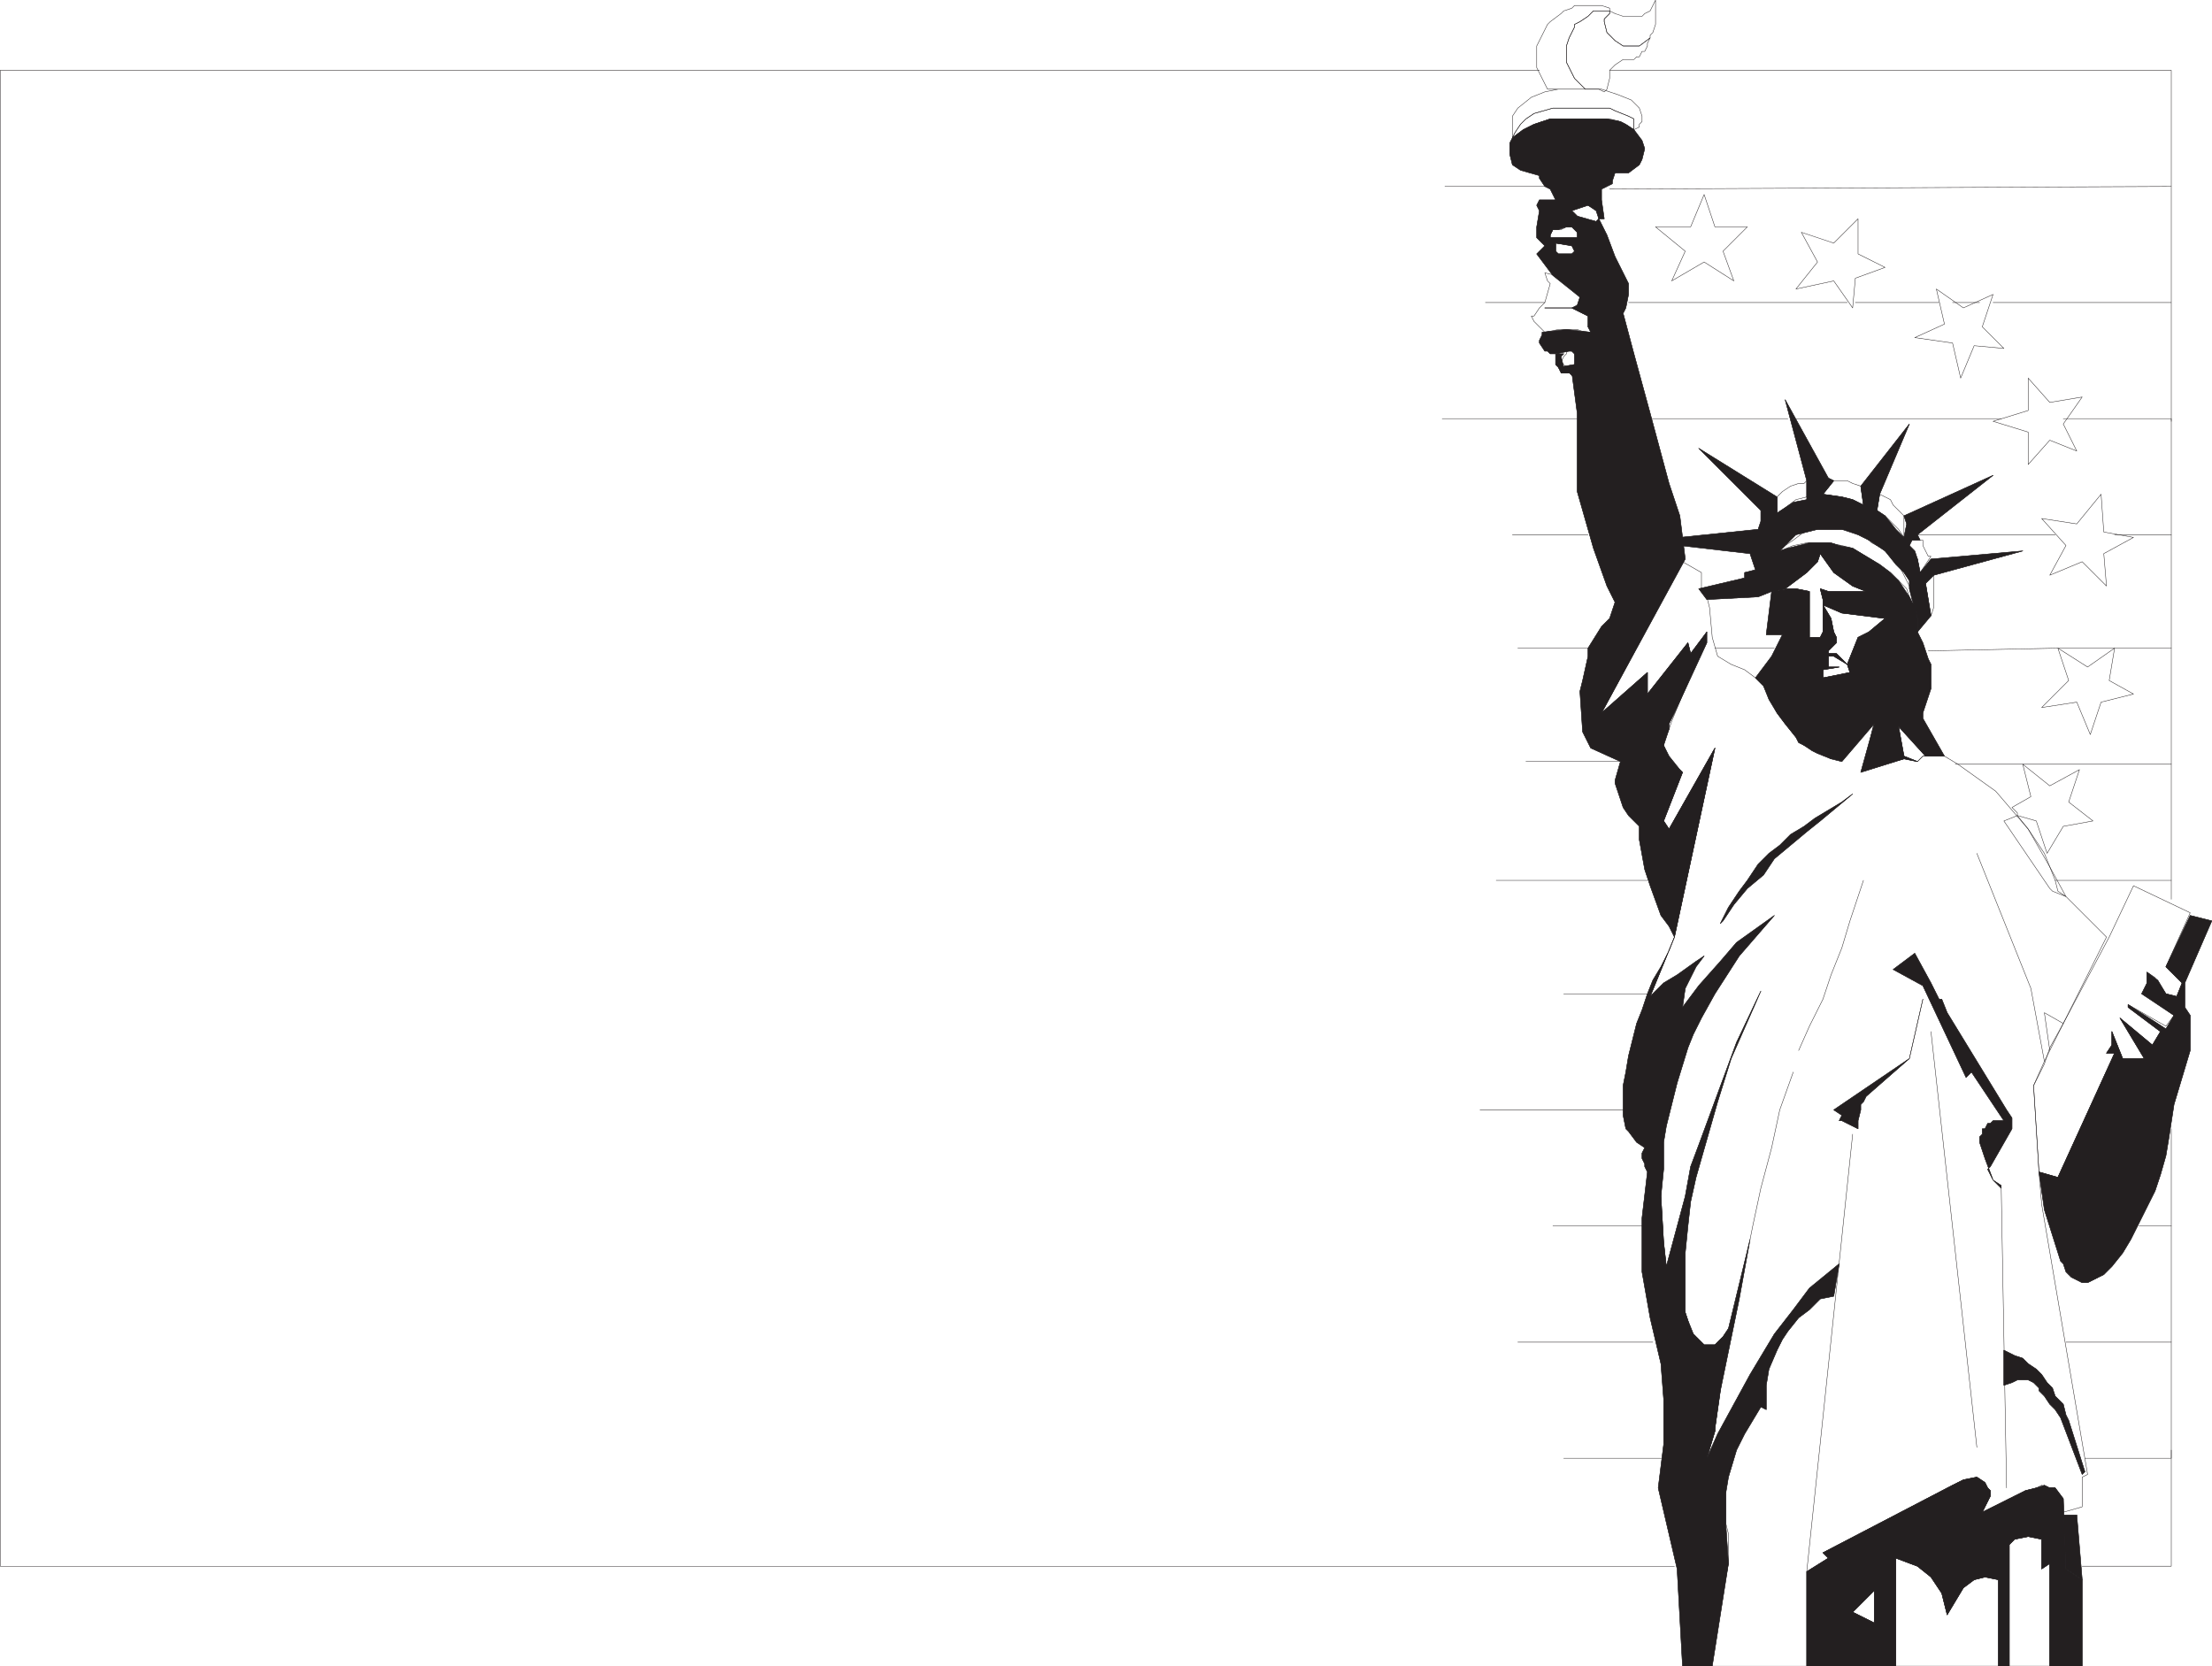
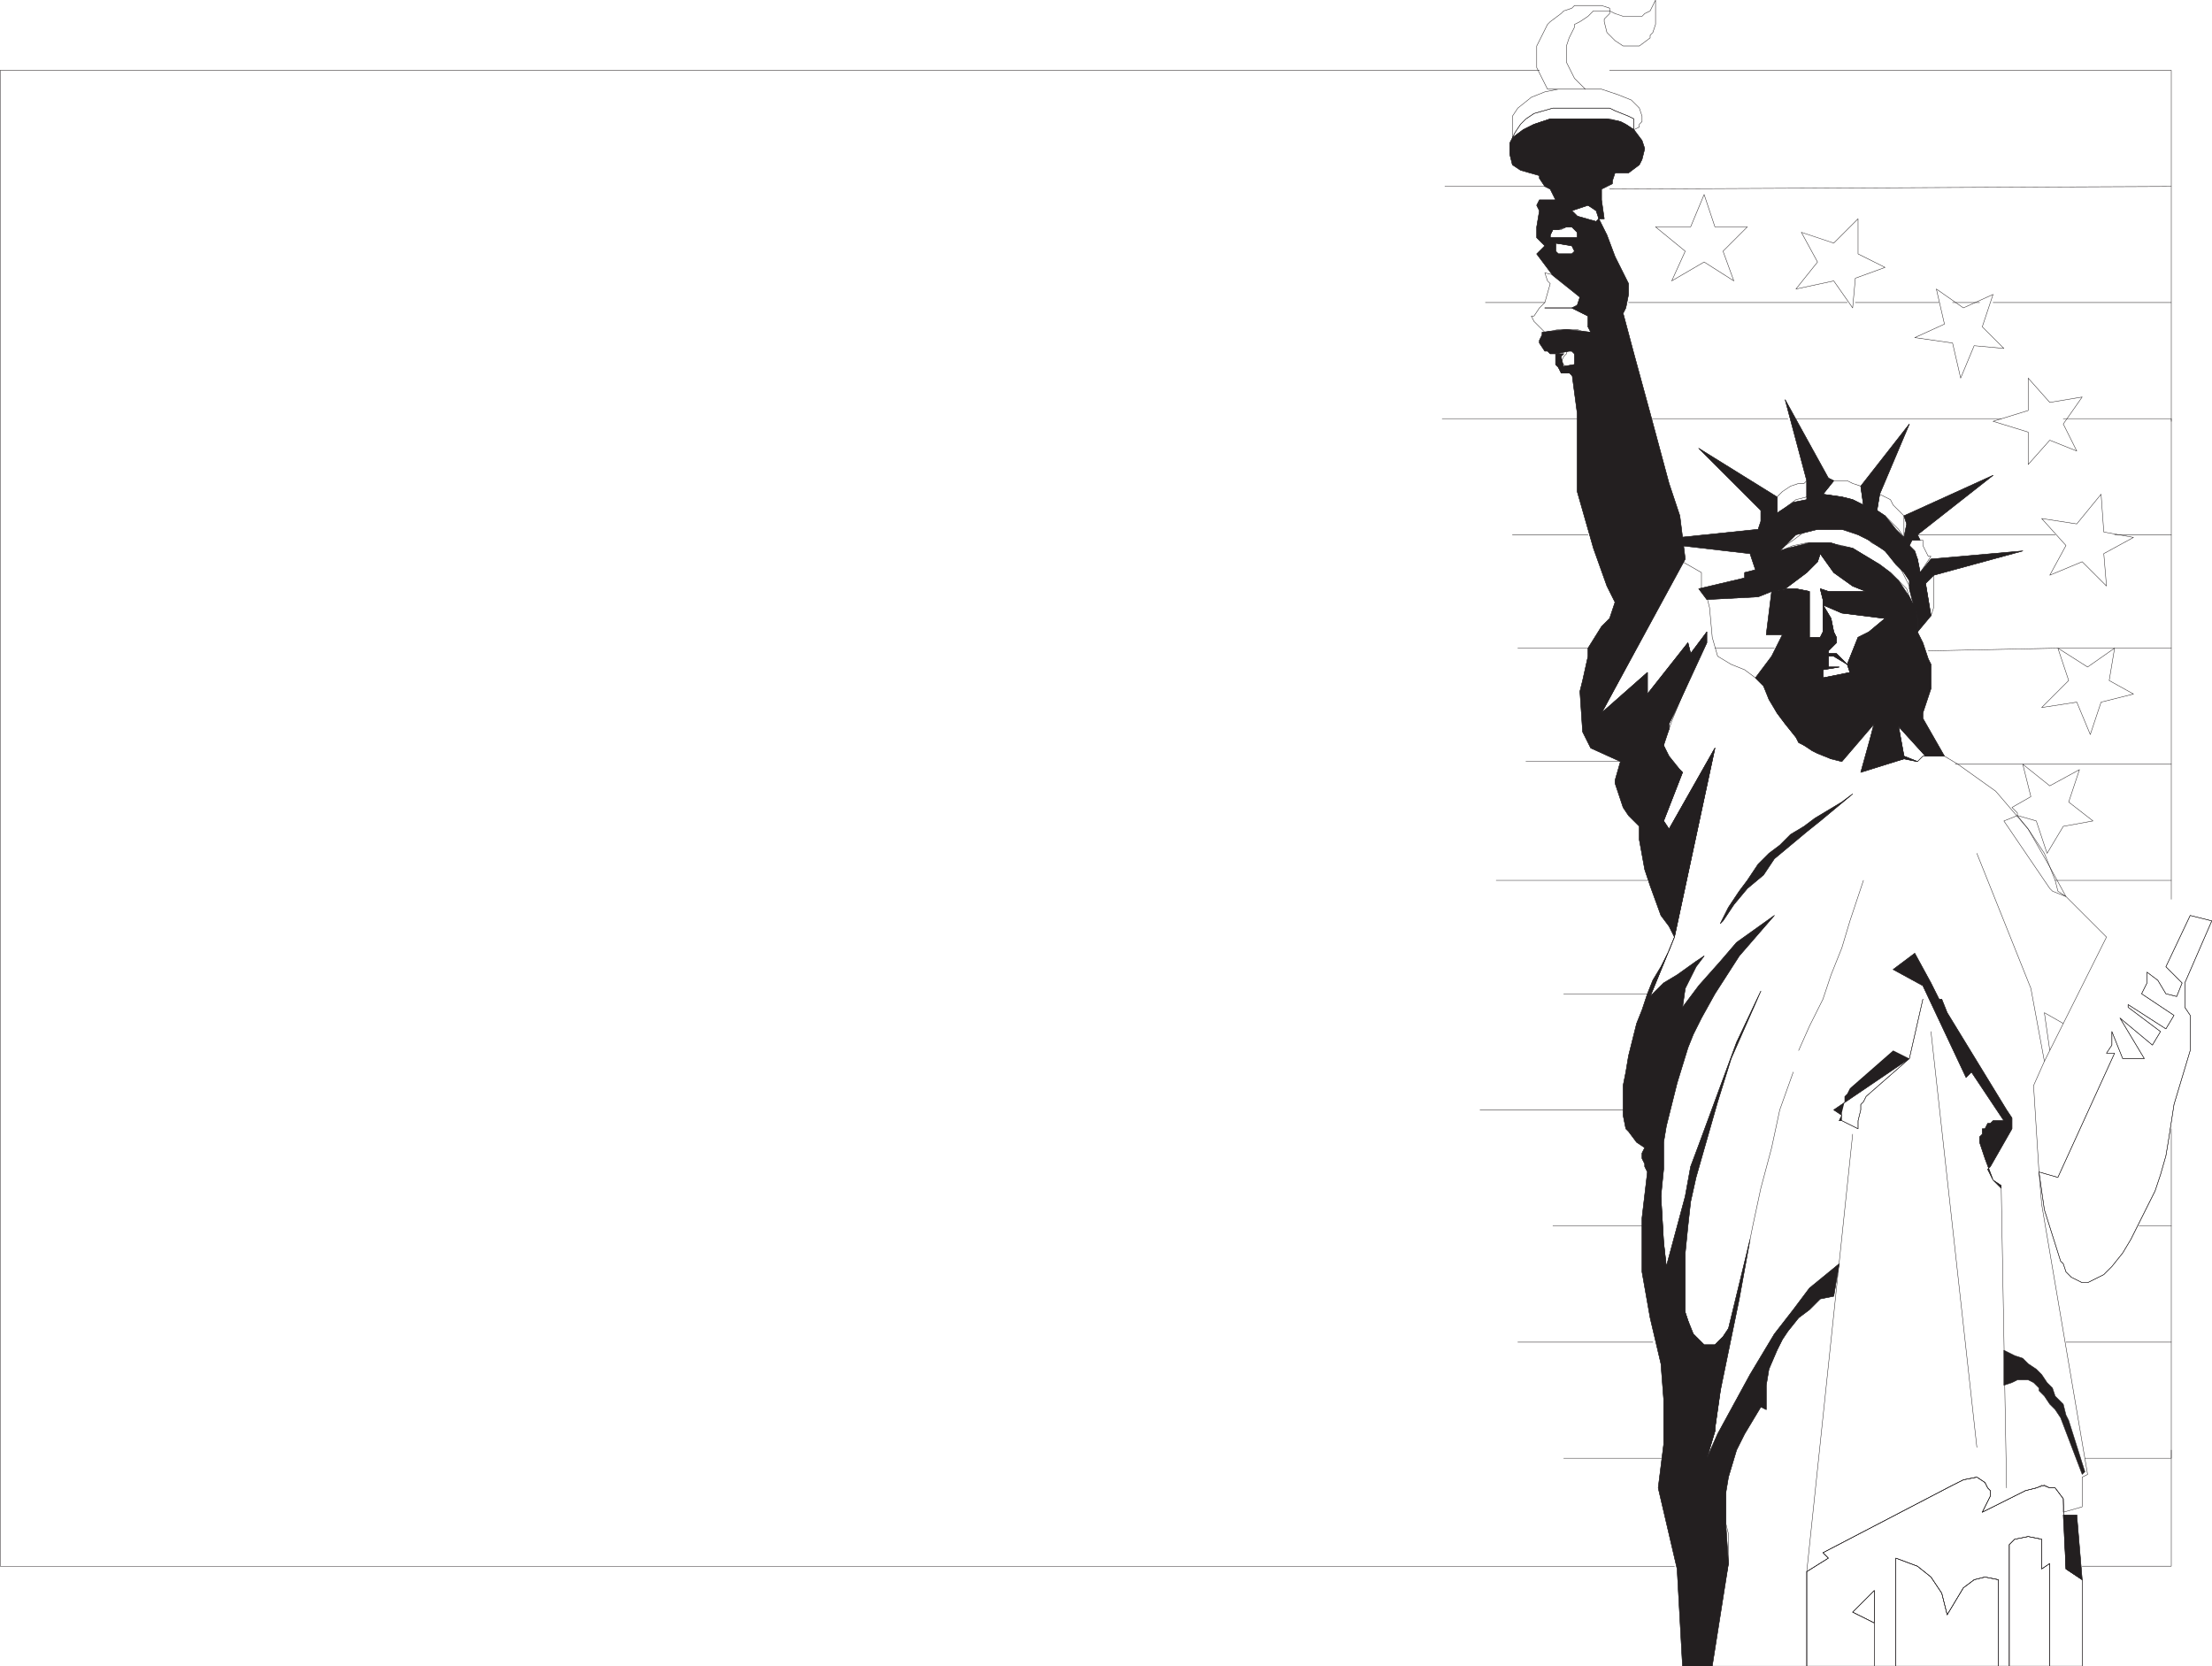
<svg xmlns="http://www.w3.org/2000/svg" width="614.365" height="462.837">
  <path fill="none" stroke="#231f20" stroke-linecap="round" stroke-linejoin="round" stroke-miterlimit="10" stroke-width=".12" d="m458.31 10.527-3 2.25h-4.5l-2.25-1.5-2.25-2.25-.75-3v-.75l1.5-1.5v-.75l1.5.75 2.25.75h5.25l.75-.75 1.5-.75 1.5-3v6.75l-.75 2.25-.75.75v.75l-3 2.25h-4.5l-2.25-1.5-2.25-2.25-.75-3v-.75l1.5-1.5v-.75l1.5.75 2.25.75h5.25l.75-.75 1.5-.75 1.5-3v6.75l-.75 2.25-.75.75v.75" />
-   <path fill="none" stroke="#231f20" stroke-linecap="round" stroke-linejoin="round" stroke-miterlimit="10" stroke-width=".12" d="M440.31 24.777h3.75l1.5.75.75-.75.75-3v-2.25l1.5-1.5 2.25-1.5h3l.75-.75h.75l.75-1.5h.75l.75-1.5v-.75l.75-1.5-3 2.25h-4.5l-2.25-1.5-2.25-2.25-.75-3v-.75l1.5-1.5v-.75h-4.5l-1.5 1.5-2.25 1.5-1.5.75v.75l-1.5 3-.75 2.25v4.5l2.25 4.5 3 3h3.75l1.5.75.75-.75.75-3v-2.25l1.5-1.5 2.25-1.5h3l.75-.75h.75l.75-1.5h.75l.75-1.5v-.75l.75-1.5-3 2.25h-4.5l-2.25-1.5-2.25-2.25-.75-3v-.75l1.5-1.5v-.75h-4.5l-1.5 1.5-2.25 1.5-1.5.75v.75l-1.5 3-.75 2.25v4.5l2.25 4.5 3 3" />
  <path fill="none" stroke="#231f20" stroke-linecap="round" stroke-linejoin="round" stroke-miterlimit="10" stroke-width=".12" d="m437.31 21.777-2.25-4.5v-4.5l.75-2.25 1.5-3v-.75l1.5-.75 2.25-1.5 1.5-1.5h4.5v-.75l-2.25-.75h-7.5l-.75.75-2.25.75-.75.75-3 2.25-.75.75-3 6v6l3 6h10.5l-3-3-2.25-4.5v-4.5l.75-2.25 1.5-3v-.75l1.5-.75 2.25-1.5 1.5-1.5h4.5v-.75l-2.25-.75h-7.5l-.75.75-2.25.75-.75.75-3 2.25-.75.75-3 6v6l3 6h10.5l-3-3m18 13.5v-.75l.75-.75v-1.5l-.75-2.25-2.25-2.25-3.75-1.5-4.5-1.5h-12l-3.75.75-3.75 1.5-3.75 3-1.5 2.25v6l.75-1.5 1.5-2.25 1.5-1.5 2.25-1.5 5.25-1.5h15.75l1.5.75 3.75 1.5 1.5.75v3l1.5-.75v-.75l.75-.75v-1.5l-.75-2.25-2.25-2.25-3.75-1.5-4.5-1.5h-12l-3.75.75-3.75 1.5-3.75 3-1.5 2.25v6l.75-1.5 1.5-2.25 1.5-1.5 2.25-1.5 5.25-1.5h15.75l1.5.75 3.75 1.5 1.5.75v3l1.5-.75" />
  <path fill="none" stroke="#231f20" stroke-linecap="round" stroke-linejoin="round" stroke-miterlimit="10" stroke-width=".12" d="m423.06 36.027 3-1.5 4.5-1.5h16.5l3 .75 3.75 2.25v-3l-1.5-.75-3.75-1.5-1.5-.75h-15.75l-5.25 1.5-2.25 1.5-1.5 1.5-1.5 2.25-.75 1.5 3-2.25 3-1.5 4.5-1.5h16.5l3 .75 3.75 2.25v-3l-1.5-.75-3.75-1.5-1.5-.75h-15.75l-5.25 1.5-2.25 1.5-1.5 1.5-1.5 2.25-.75 1.5 3-2.25" />
  <path fill="#231f20" fill-rule="evenodd" d="m453.81 98.277-3-11.25.75-1.5.75-3.75v-3l-3.75-7.5-2.25-6-2.25-4.5-.75.75-5.25-1.5-1.5-1.5 4.5-1.5 2.25 1.5.75 2.25h1.5l-.75-5.25v-3l3-1.5v-.75l.75-2.25h3.75l3-2.25.75-1.5.75-3-.75-2.25-2.25-3-2.25-1.5-1.5-.75-3.75-.75h-15.75l-4.5 1.5-3 1.5-3 2.25-.75 1.5v3l.75 3 2.25 1.5 5.25 1.5v.75l1.5 2.25 1.5.75 1.5 3h-4.5l-.75 1.5.75 1.5-.75 4.5 4.5.75-.75 1.5v.75h7.5v-1.5l-1.5-1.5h-1.5l-2.25.75h-1.5l-4.5-.75v3l2.25 2.25 3-.75v2.25l.75.75h3.75l.75-.75-.75-1.5-4.5-.75-3 .75-2.25 2.25 4.5 6 7.5 6-.75 2.25-1.5.75h-7.5 7.5l4.5 2.25v3l.75 1.5-6.75-.75-6.75.75v.75l-.75 1.5v.75l1.5 2.25h.75l.75.75h3.75l-.75.75.75 3h3v-3.75l-.75-.75h-.75l-3.75.75v3l.75.75.75 1.5h2.25l.75.75 17.25-6" />
  <path fill="none" stroke="#231f20" stroke-linecap="round" stroke-linejoin="round" stroke-miterlimit="10" stroke-width=".12" d="m453.81 98.277-3-11.25.75-1.5.75-3.75v-3l-3.75-7.5-2.25-6-2.25-4.5-.75.75-5.25-1.5-1.5-1.5 4.5-1.5 2.25 1.5.75 2.25h1.5l-.75-5.25v-3l3-1.5v-.75l.75-2.25h3.75l3-2.25.75-1.5.75-3-.75-2.25-2.25-3-2.25-1.5-1.5-.75-3.75-.75h-15.75l-4.5 1.5-3 1.5-3 2.25-.75 1.5v3l.75 3 2.25 1.5 5.25 1.5v.75l1.5 2.25 1.5.75 1.5 3h-4.5l-.75 1.5.75 1.5-.75 4.5 4.5.75-.75 1.5v.75h7.5v-1.5l-1.5-1.5h-1.5l-2.25.75h-1.5l-4.5-.75v3l2.25 2.25 3-.75v2.25l.75.75h3.75l.75-.75-.75-1.5-4.5-.75-3 .75-2.25 2.25 4.5 6 7.5 6-.75 2.25-1.5.75h-7.5 7.5l4.5 2.25v3l.75 1.5-6.75-.75-6.75.75v.75l-.75 1.5v.75l1.5 2.25h.75l.75.75h3.75l-.75.75.75 3h3v-3.75l-.75-.75h-.75l-3.75.75v3l.75.75.75 1.5h2.25l.75.75zm0 0" />
  <path fill="none" stroke="#231f20" stroke-linecap="round" stroke-linejoin="round" stroke-miterlimit="10" stroke-width=".12" d="m453.81 98.277-3-11.25.75-1.5.75-3.75v-3l-3.75-7.5-2.25-6-2.25-4.5-.75.75-5.25-1.5-1.5-1.5 4.5-1.5 2.25 1.5.75 2.25h1.5l-.75-5.25v-3l3-1.5v-.75l.75-2.25h3.75l3-2.25.75-1.5.75-3-.75-2.25-2.25-3-2.25-1.5-1.5-.75-3.75-.75h-15.75l-4.5 1.5-3 1.5-3 2.25-.75 1.5v3l.75 3 2.25 1.5 5.25 1.5v.75l1.5 2.25 1.5.75 1.5 3h-4.5l-.75 1.5.75 1.5-.75 4.5 4.5.75-.75 1.5v.75h7.5v-1.5l-1.5-1.5h-1.5l-2.25.75h-1.5l-4.5-.75v3l2.25 2.25 3-.75v2.25l.75.75h3.75l.75-.75-.75-1.5-4.5-.75-3 .75-2.25 2.25 4.5 6 7.5 6-.75 2.25-1.5.75h-7.5 7.5l4.5 2.25v3l.75 1.5-6.75-.75-6.75.75v.75l-.75 1.5v.75l1.5 2.25h.75l.75.75h3.75l-.75.75.75 3h3v-3.75l-.75-.75h-.75l-3.75.75v3l.75.75.75 1.5h2.25l.75.75 17.25-6" />
  <path fill="none" stroke="#231f20" stroke-linecap="round" stroke-linejoin="round" stroke-miterlimit="10" stroke-width=".12" d="M444.06 60.777v-2.25l-3-1.5-2.25-.75-2.25 2.25 2.25 2.25 4.5.75.75-.75v-2.25l-3-1.5-2.25-.75-2.25 2.25 2.25 2.25 4.5.75.75-.75m-10.5 3 1.5-.75h1.5l1.5 1.5.75 1.5h-8.25v-.75l.75-1.5h2.25l1.5-.75h1.5l1.5 1.5.75 1.5h-8.25v-.75l.75-1.5h2.25m-1.5 3.75 5.25.75v2.25h-4.5l-.75-.75v-2.25l5.25.75v2.25h-4.5l-.75-.75v-2.25m-3 18h7.5l4.5 2.25.75 1.5-.75 1.5 1.5 1.5h-2.25l-2.25-.75h-5.25l-3.75.75-3-3-.75-1.5h.75l1.5-2.25 1.5-1.5 1.5-5.25-.75-.75-.75-2.25 3 .75.75.75 4.5 3 1.5 2.25v2.25l-1.5.75h-8.25 7.5l4.5 2.25.75 1.5-.75 1.5 1.5 1.5h-2.25l-2.25-.75h-5.25l-3.75.75-3-3-.75-1.5h.75l1.5-2.25 1.5-1.5 1.5-5.25-.75-.75-.75-2.25 3 .75.75.75 4.5 3 1.5 2.25v2.25l-1.5.75h-8.25m7.5 12h-1.5v.75l-.75.75-.75 1.5 1.5 1.5h2.25l.75-1.5-.75-2.25-.75-.75" />
  <path fill="#231f20" fill-rule="evenodd" d="m466.56 213.777-3-3.75-1.5-3 1.5-4.5v-1.5l1.5-3 9-19.5v-3l-4.5 6-.75-3-11.25 14.25v-6l-12.75 11.25 23.25-42.75-1.5-12-3-9-5.25-19.5-4.5-16.5-21 3.75.75.75v.75h3l1.5 11.25v21.75l4.5 15.75 3.75 10.5 2.25 4.5-1.5 4.5-2.25 2.25-3.75 6v2.25l-1.5 6.75-.75 3 .75 11.25 2.25 4.5 8.25 3.75-1.5 5.25v.75l2.25 6.75 1.5 2.25 3 3v3.75l1.5 8.25 1.5 4.5 3 8.25 2.25 3 1.5 3 11.25-52.5-12.75 22.5-1.5-2.25 5.25-13.5-.75-.75" />
  <path fill="none" stroke="#231f20" stroke-linecap="round" stroke-linejoin="round" stroke-miterlimit="10" stroke-width=".12" d="m466.56 213.777-3-3.75-1.5-3 1.5-4.5v-1.5l1.5-3 9-19.5v-3l-4.5 6-.75-3-11.25 14.25v-6l-12.75 11.25 23.25-42.75-1.5-12-3-9-5.25-19.5-4.5-16.5-21 3.75.75.75v.75h3l1.5 11.25v21.75l4.5 15.75 3.75 10.5 2.25 4.5-1.5 4.5-2.25 2.25-3.75 6v2.25l-1.5 6.75-.75 3 .75 11.25 2.25 4.5 8.25 3.75-1.5 5.25v.75l2.25 6.75 1.5 2.25 3 3v3.75l1.5 8.25 1.5 4.5 3 8.25 2.25 3 1.5 3 11.25-52.5-12.75 22.5-1.5-2.25 5.25-13.5zm0 0" />
  <path fill="none" stroke="#231f20" stroke-linecap="round" stroke-linejoin="round" stroke-miterlimit="10" stroke-width=".12" d="m466.56 213.777-3-3.75-1.5-3 1.5-4.5v-1.5l1.5-3 9-19.5v-3l-4.5 6-.75-3-11.25 14.25v-6l-12.75 11.25 23.25-42.75-1.5-12-3-9-5.25-19.5-4.5-16.5-21 3.75.75.75v.75h3l1.5 11.25v21.75l4.5 15.75 3.75 10.5 2.25 4.5-1.5 4.5-2.25 2.25-3.75 6v2.25l-1.5 6.75-.75 3 .75 11.25 2.25 4.5 8.25 3.75-1.5 5.25v.75l2.25 6.75 1.5 2.25 3 3v3.75l1.5 8.25 1.5 4.5 3 8.25 2.25 3 1.5 3 11.25-52.5-12.75 22.5-1.5-2.25 5.25-13.5-.75-.75" />
  <path fill="#231f20" fill-rule="evenodd" d="m495.81 163.527-3.75.75-3.75 1.5-14.25.75-2.25-3 12.75-3v-1.5l3-.75-1.5-4.5-19.5-2.25v-2.25l21.75-2.25.75-2.25v-3l-17.25-17.25 21.75 13.5v4.5l4.5-3 3.75-.75v-5.25l-6-22.5 12 21.75 1.5.75-3 3.75 5.25.75 3 .75 3 1.5-.75-5.25 13.5-17.25-8.25 19.5-.75 4.5 2.25 1.5 3 3.75 2.25 2.25.75-3.75-.75-2.25 24.75-11.25-21 16.5.75 1.5h-2.25l-.75 1.5 1.5 1.5.75 2.25.75 3.75 3-3.75 25.5-2.25-24.75 6.75-2.25 2.25 1.5 9-3.75 4.5v-3.75l-.75-3-.75-2.25-.75-3v-2.25l-1.5-2.25-2.25-2.25-3-3.75-4.5-3-3-1.5-4.5-1.5h-6.75l-6 1.5-4.5 4.5 1.5 10.5" />
  <path fill="none" stroke="#231f20" stroke-linecap="round" stroke-linejoin="round" stroke-miterlimit="10" stroke-width=".12" d="m495.81 163.527-3.75.75-3.75 1.5-14.25.75-2.25-3 12.75-3v-1.5l3-.75-1.5-4.5-19.5-2.25v-2.25l21.75-2.25.75-2.25v-3l-17.25-17.25 21.75 13.5v4.5l4.5-3 3.75-.75v-5.25l-6-22.5 12 21.75 1.5.75-3 3.75 5.25.75 3 .75 3 1.5-.75-5.25 13.5-17.25-8.25 19.5-.75 4.5 2.25 1.5 3 3.75 2.25 2.25.75-3.75-.75-2.25 24.75-11.25-21 16.5.75 1.5h-2.25l-.75 1.5 1.5 1.5.75 2.25.75 3.75 3-3.75 25.5-2.25-24.75 6.75-2.25 2.25 1.5 9-3.75 4.5v-3.75l-.75-3-.75-2.25-.75-3v-2.25l-1.5-2.25-2.25-2.25-3-3.75-4.5-3-3-1.5-4.5-1.5h-6.75l-6 1.5-4.5 4.5zm0 0" />
  <path fill="none" stroke="#231f20" stroke-linecap="round" stroke-linejoin="round" stroke-miterlimit="10" stroke-width=".12" d="m495.81 163.527-3.75.75-3.75 1.5-14.25.75-2.25-3 12.75-3v-1.5l3-.75-1.5-4.5-19.5-2.25v-2.25l21.75-2.25.75-2.25v-3l-17.25-17.25 21.75 13.5v4.5l4.5-3 3.75-.75v-5.25l-6-22.5 12 21.75 1.5.75-3 3.75 5.25.75 3 .75 3 1.5-.75-5.25 13.5-17.25-8.25 19.5-.75 4.5 2.25 1.5 3 3.75 2.25 2.25.75-3.75-.75-2.25 24.75-11.25-21 16.5.75 1.5h-2.25l-.75 1.5 1.5 1.5.75 2.25.75 3.75 3-3.75 25.5-2.25-24.75 6.75-2.25 2.25 1.5 9-3.75 4.5v-3.75l-.75-3-.75-2.25-.75-3v-2.25l-1.5-2.25-2.25-2.25-3-3.75-4.5-3-3-1.5-4.5-1.5h-6.75l-6 1.5-4.5 4.5 1.5 10.5" />
  <path fill="none" stroke="#231f20" stroke-linecap="round" stroke-linejoin="round" stroke-miterlimit="10" stroke-width=".12" d="m493.56 142.527 2.25-1.5 3-2.25 3-.75v-4.5l-.75.75h-1.5l-2.25.75-2.25 1.5-1.5 1.5v4.5l2.25-1.5 3-2.25 3-.75v-4.5l-.75.75h-1.5l-2.25.75-2.25 1.5-1.5 1.5v4.5m15.75-9-3 3.75 5.25.75 3 .75 3 1.5-.75-5.25-2.25-.75-1.5-.75h-3.75l-3 3.75 5.25.75 3 .75 3 1.5-.75-5.25-2.25-.75-1.5-.75h-3.75m12.75 3.75-.75 4.5 2.25 1.5 3.75 3.75 1.5 2.25v-6l-3-3-.75-1.5-3-1.5-.75 4.5 2.25 1.5 3.75 3.75 1.5 2.25v-6l-3-3-.75-1.5-3-1.5m11.25 12.75h-3v2.25l2.25 3 .75 3.75 3-4.5h-.75l-1.5-3v-1.5h-3.75v2.25l2.25 3 .75 3.75 3-4.5h-.75l-1.5-3v-1.5h-.75m3 21-1.5-9 2.25-2.25v9l-.75 2.25-1.5-9 2.25-2.25v9l-.75 2.25m-40.5-19.5 2.25-1.5 3-2.25 3-.75h8.25l3 .75 3 1.5 1.5 1.5 3 1.5 4.5 4.5 3 6 1.5 6-1.5-3-.75-2.25-2.25-2.25-3-2.25-3.75-3-6-3.75-3-.75-3.75-.75h-6l-3.75.75-3.75 1.5 1.5-1.5 2.25-1.5 3-2.25 3-.75h8.25l3 .75 3 1.5 1.5 1.5 3 1.5 4.5 4.5 3 6 1.5 6-1.5-3-.75-2.25-2.25-2.25-3-2.25-3.75-3-6-3.75-3-.75-3.75-.75h-6l-3.75.75-3.75 1.5 1.5-1.5" />
  <path fill="none" stroke="#231f20" stroke-linecap="round" stroke-linejoin="round" stroke-miterlimit="10" stroke-width=".12" d="m495.81 163.527 6-4.5 3-3 .75-2.25 3.75 5.25 5.25 3.75 3.75 1.5h-10.5l-2.25-.75.75 3v1.5l5.25 2.25 12 1.5-4.5 3.75-3 1.5-3 7.5.75 2.25-7.5 1.5v-2.25l4.5-.75h-3v-3h1.5l3.75 2.25-3-3h-2.25v-.75l2.25-2.25v-1.5l-.75-1.5-.75-3.75-2.25-3.75v7.5l-.75 1.5h-3v-12.75l-3.75-.75h-3l6-4.5 3-3 .75-2.25 3.75 5.25 5.25 3.75 3.75 1.5h-10.5l-2.25-.75.75 3v1.5l5.25 2.25 12 1.5-4.5 3.75-3 1.5-3 7.5.75 2.25-7.5 1.5v-2.25l4.5-.75h-3v-3h1.5l3.75 2.25-3-3h-2.25v-.75l2.25-2.25v-1.5l-.75-1.5-.75-3.75-2.25-3.75v7.5l-.75 1.5h-3v-12.75l-3.75-.75h-3" />
  <path fill="#231f20" fill-rule="evenodd" d="M540.06 210.027h-5.25l-7.5-8.25 1.5 8.25 3.75 1.5-3.75-.75-12 3.75 3.75-13.5-9 10.5-3-.75-3.75-1.5-1.5-.75-2.25-1.5-1.5-.75-.75-1.5-3-3.75-2.25-3-2.25-3.75-1.5-3.75-2.25-2.25 4.5-6 3-6h-4.5l1.5-12 4.5-.75h2.25l3.75.75v12.75h3l.75-1.5v-7.5l2.25 3.75.75 3.75.75 1.5v1.5l-2.25 2.25v.75h2.25l3 3-3.75-2.25h-1.5v3h3l-4.5.75v2.25l7.5-1.5-.75-2.25 3-7.5 3-1.5 4.5-3.75-12-1.5-5.25-2.25v-1.5l-.75-3 2.25.75h10.5l-3.75-1.5-5.25-3.75-3.75-5.25-.75 2.25-3 3-6 4.5-3.75.75 2.25-11.25 2.25-.75 6-1.5h6l2.25.75 3.75.75 7.5 4.5 3 2.25 2.25 2.25 3 4.5.75 1.5.75.75.75 3.75v3.75l1.5 3 1.5 4.5.75 1.5v6.75l-2.25 6.75v1.5l6 10.5" />
  <path fill="none" stroke="#231f20" stroke-linecap="round" stroke-linejoin="round" stroke-miterlimit="10" stroke-width=".12" d="M540.06 210.027h-5.25l-7.5-8.25 1.5 8.25 3.75 1.5-3.75-.75-12 3.75 3.75-13.5-9 10.5-3-.75-3.75-1.5-1.5-.75-2.25-1.5-1.5-.75-.75-1.5-3-3.75-2.25-3-2.25-3.75-1.5-3.75-2.25-2.25 4.5-6 3-6h-4.5l1.5-12 4.5-.75h2.25l3.75.75v12.75h3l.75-1.5v-7.5l2.25 3.75.75 3.75.75 1.5v1.5l-2.25 2.25v.75h2.25l3 3-3.75-2.25h-1.5v3h3l-4.5.75v2.25l7.5-1.5-.75-2.25 3-7.5 3-1.5 4.5-3.75-12-1.5-5.25-2.25v-1.5l-.75-3 2.25.75h10.5l-3.75-1.5-5.25-3.75-3.75-5.25-.75 2.25-3 3-6 4.5-3.75.75 2.25-11.25 2.25-.75 6-1.5h6l2.25.75 3.75.75 7.5 4.5 3 2.25 2.25 2.25 3 4.5.75 1.5.75.75.75 3.75v3.75l1.5 3 1.5 4.5.75 1.5v6.75l-2.25 6.75v1.5zm0 0" />
  <path fill="none" stroke="#231f20" stroke-linecap="round" stroke-linejoin="round" stroke-miterlimit="10" stroke-width=".12" d="M540.06 210.027h-5.25l-7.5-8.25 1.5 8.25 3.75 1.5-3.75-.75-12 3.75 3.75-13.5-9 10.5-3-.75-3.75-1.5-1.5-.75-2.25-1.5-1.5-.75-.75-1.5-3-3.75-2.25-3-2.25-3.75-1.5-3.75-2.25-2.25 4.5-6 3-6h-4.5l1.5-12 4.5-.75h2.25l3.75.75v12.75h3l.75-1.5v-7.5l2.25 3.75.75 3.75.75 1.5v1.5l-2.25 2.25v.75h2.25l3 3-3.75-2.25h-1.5v3h3l-4.5.75v2.25l7.5-1.5-.75-2.25 3-7.5 3-1.5 4.5-3.75-12-1.5-5.25-2.25v-1.5l-.75-3 2.25.75h10.5l-3.75-1.5-5.25-3.75-3.75-5.25-.75 2.25-3 3-6 4.5-3.75.75 2.25-11.25 2.25-.75 6-1.5h6l2.25.75 3.75.75 7.5 4.5 3 2.25 2.25 2.25 3 4.5.75 1.5.75.75.75 3.75v3.75l1.5 3 1.5 4.5.75 1.5v6.75l-2.25 6.75v1.5l6 10.5" />
  <path fill="none" stroke="#231f20" stroke-linecap="round" stroke-linejoin="round" stroke-miterlimit="10" stroke-width=".12" d="m480.06 406.527-.75 3.75v12.75l.75 3v8.25l-5.25 28.5h27v-26.25l6-3.75-1.5-1.5 36-18.75 3-1.5 3.75-.75 2.25 1.5.75 1.5.75.75v1.5l-2.25 4.5 12-6 3-.75 1.5-.75 2.25.75h1.5l2.25 3v3.75l5.25-1.5v-8.25l1.5-.75-12.75-75-.75-9-1.5-24 3-6.75 1.5-3-1.5-10.5 5.25 3-3.75 7.5 15.75-31.5-11.25-11.25-4.5-8.25-6-10.5-9-10.5-10.5-7.5-3.75-2.25h-6l-1.5 1.5-3.75-.75-11.25 3 3-13.5-9 10.5h-3l-3.75-2.25-3.75-1.5-2.25-2.25-3-3.75-2.25-3-3.75-7.5-2.25-2.25-3-2.25-3.75-1.5-3.75-2.25-1.5-5.25-.75-8.25-.75-3-1.5-2.25v-4.5l-5.25-3-22.5 42 12.75-11.25v6l11.25-14.25.75 3 4.5-6-.75 3-9 21.75-.75 2.25-1.5 3v1.5l1.5 4.5 1.5 1.5 1.5.75.75.75-5.25 13.5 1.5 2.25 12.75-22.5-11.25 52.5-6.75 16.5 3 48v7.5l.75 12.75.75 6.75 5.25 12.75.75 2.25.75 3 3.75 3.75h3l2.25-2.25 1.5-2.25-2.25 17.25-1.5 10.5v.75l-2.25 7.5 6 1.5-.75 3.75v12.75l.75 3v8.25l-5.25 28.5h27v-26.25l6-3.75-1.5-1.5 36-18.75 3-1.5 3.75-.75 2.25 1.5.75 1.5.75.75v1.5l-2.25 4.5 12-6 3-.75 1.5-.75 2.25.75h1.5l2.25 3v3.75l5.25-1.5v-8.25l1.5-.75-12.75-75-.75-9-1.5-24 3-6.75 1.5-3-1.5-10.5 5.25 3-3.75 7.5 15.75-31.5-11.25-11.25-4.5-8.25-6-10.5-9-10.5-10.5-7.5-3.75-2.25h-6l-1.5 1.5-3.75-.75-11.25 3 3-13.5-9 10.5h-3l-3.75-2.25-3.75-1.5-2.25-2.25-3-3.75-2.25-3-3.75-7.5-2.25-2.25-3-2.25-3.75-1.5-3.75-2.25-1.5-5.25-.75-8.25-.75-3-1.5-2.25v-4.5l-5.25-3-22.5 42 12.75-11.25v6l11.25-14.25.75 3 4.5-6-.75 3-9 21.75-.75 2.25-1.5 3v1.5l1.5 4.5 1.5 1.5 1.5.75.75.75-5.25 13.5 1.5 2.25 12.75-22.5-11.25 52.5-6.75 16.5 3 48v7.5l.75 12.75.75 6.75 5.25 12.75.75 2.25.75 3 3.75 3.75h3l2.25-2.25 1.5-2.25-2.25 17.25-1.5 10.5v.75l-2.25 7.5 6 1.5" />
  <path fill="#231f20" fill-rule="evenodd" d="m509.31 360.027-3.75.75-3 3-3 2.25-3 3.75-1.5 2.25-1.5 3-2.25 5.25-.75 4.5v6.75l-1.5-.75-4.5 7.5-2.25 4.5-2.25 7.5-.75 4.5v8.25l.75 11.25-4.5 28.5h-8.25l-1.5-27-5.25-22.5 1.5-12v-12.75l-.75-9.75-3-12.75-2.25-12.75v-15l1.5-12.75-.75-1.5v-.75l-.75-1.5v-1.5l.75-1.5-2.25-1.5-2.25-3-.75-.75-.75-3.75v-8.25l.75-3.75.75-4.5 2.25-9 1.5-3.75 1.5-4.5 1.5-3.75 2.25-3.75 2.25-4.5 1.5-3.75-6.75 16.5 3.75-3.75 3.75-2.25 5.25-3.75 2.25-1.5-2.25 3-3 6-.75 5.25 4.5-6 6-6.75 4.5-5.25 10.5-7.5-9.75 11.25-6.75 10.5-3.75 6.75-2.25 4.5-1.5 3.75-3 9.75-3 12-.75 4.5v7.5l-.75 7.5.75 12.75.75 6.75 5.25-19.5 1.5-8.25 2.25-6 10.5-28.5 6.75-14.25-8.25 18.75-3.75 12-6 21-1.5 6.75-.75 6.75-.75 7.5v16.5l.75 2.25 1.5 3.75 3 3h3l2.25-2.25 1.5-2.25 6-24.75-3 16.5-5.25 25.5-1.5 10.5v.75l-2.25 7.5 3-6.75 9-16.5 6.75-11.25 5.25-6.75 4.5-6 8.25-6.75-1.5 9" />
  <path fill="none" stroke="#231f20" stroke-linecap="round" stroke-linejoin="round" stroke-miterlimit="10" stroke-width=".12" d="m509.31 360.027-3.75.75-3 3-3 2.25-3 3.75-1.5 2.25-1.5 3-2.25 5.25-.75 4.5v6.75l-1.5-.75-4.5 7.5-2.25 4.5-2.25 7.5-.75 4.5v8.25l.75 11.25-4.5 28.5h-8.25l-1.5-27-5.25-22.5 1.5-12v-12.75l-.75-9.75-3-12.75-2.25-12.75v-15l1.5-12.75-.75-1.5v-.75l-.75-1.5v-1.5l.75-1.5-2.25-1.5-2.25-3-.75-.75-.75-3.75v-8.25l.75-3.75.75-4.5 2.25-9 1.5-3.75 1.5-4.5 1.5-3.75 2.25-3.75 2.25-4.5 1.5-3.75-6.75 16.5 3.75-3.75 3.75-2.25 5.25-3.75 2.25-1.5-2.25 3-3 6-.75 5.25 4.5-6 6-6.75 4.5-5.25 10.5-7.5-9.75 11.25-6.75 10.5-3.75 6.75-2.25 4.5-1.5 3.75-3 9.75-3 12-.75 4.5v7.5l-.75 7.5.75 12.75.75 6.75 5.25-19.5 1.5-8.25 2.25-6 10.5-28.5 6.75-14.25-8.25 18.75-3.75 12-6 21-1.5 6.75-.75 6.75-.75 7.5v16.5l.75 2.25 1.5 3.75 3 3h3l2.25-2.25 1.5-2.25 6-24.75-3 16.5-5.25 25.5-1.5 10.5v.75l-2.25 7.5 3-6.75 9-16.5 6.75-11.25 5.25-6.75 4.5-6 8.25-6.75zm0 0" />
  <path fill="none" stroke="#231f20" stroke-linecap="round" stroke-linejoin="round" stroke-miterlimit="10" stroke-width=".12" d="m509.31 360.027-3.75.75-3 3-3 2.25-3 3.75-1.5 2.25-1.5 3-2.25 5.25-.75 4.5v6.75l-1.5-.75-4.5 7.5-2.25 4.5-2.25 7.5-.75 4.5v8.25l.75 11.25-4.5 28.5h-8.25l-1.5-27-5.25-22.5 1.5-12v-12.75l-.75-9.75-3-12.75-2.25-12.75v-15l1.5-12.75-.75-1.5v-.75l-.75-1.5v-1.5l.75-1.5-2.25-1.5-2.25-3-.75-.75-.75-3.75v-8.25l.75-3.75.75-4.5 2.25-9 1.5-3.75 1.5-4.5 1.5-3.75 2.25-3.75 2.25-4.5 1.5-3.75-6.75 16.5 3.75-3.75 3.75-2.25 5.25-3.75 2.25-1.5-2.25 3-3 6-.75 5.25 4.5-6 6-6.75 4.5-5.25 10.5-7.5-9.75 11.25-6.75 10.5-3.75 6.75-2.25 4.5-1.5 3.75-3 9.75-3 12-.75 4.5v7.5l-.75 7.5.75 12.75.75 6.75 5.25-19.5 1.5-8.25 2.25-6 10.5-28.5 6.75-14.25-8.25 18.75-3.75 12-6 21-1.5 6.75-.75 6.75-.75 7.5v16.5l.75 2.25 1.5 3.75 3 3h3l2.25-2.25 1.5-2.25 6-24.75-3 16.5-5.25 25.5-1.5 10.5v.75l-2.25 7.5 3-6.75 9-16.5 6.75-11.25 5.25-6.75 4.5-6 8.25-6.75-1.5 9m24.75-150h.75l-7.5-8.25 1.5 8.25 3.75 1.5 1.5-1.5h.75l-7.5-8.25 1.5 8.25 3.75 1.5 1.5-1.5m36 37.5 3.75 1.5-2.25-1.5-.75-3-3-7.5-4.5-6.75-3-3.75-3.75 1.5 12.75 18.75.75.75 3.75 1.5-2.25-1.5-.75-3-3-7.5-4.5-6.75-3-3.75-3.75 1.5 12.75 18.75.75.75" />
  <path fill="#231f20" fill-rule="evenodd" d="m477.81 256.527 2.25-4.5 3-4.5 2.25-3 3-4.5 3-3 3-2.25 3-3 3.75-2.25 3-2.25 7.5-4.5 3-2.25-9 7.5-3.75 3-9 7.5-3 4.5-4.5 3.75-3.75 4.5-3 4.5-.75.75" />
  <path fill="none" stroke="#231f20" stroke-linecap="round" stroke-linejoin="round" stroke-miterlimit="10" stroke-width=".12" d="m477.81 256.527 2.25-4.5 3-4.5 2.25-3 3-4.5 3-3 3-2.25 3-3 3.75-2.25 3-2.25 7.5-4.5 3-2.25-9 7.5-3.75 3-9 7.5-3 4.5-4.5 3.75-3.75 4.5-3 4.5zm0 0" />
  <path fill="none" stroke="#231f20" stroke-linecap="round" stroke-linejoin="round" stroke-miterlimit="10" stroke-width=".12" d="m477.81 256.527 2.25-4.5 3-4.5 2.25-3 3-4.5 3-3 3-2.25 3-3 3.75-2.25 3-2.25 7.5-4.5 3-2.25-9 7.5-3.75 3-9 7.5-3 4.5-4.5 3.75-3.75 4.5-3 4.5-.75.75m21.75 35.25 3-6.75 3.75-7.5 2.25-6.75 3-7.5 2.25-7.5 3.75-11.25m50.25 50.25-3.75-20.25-15-37.5" />
-   <path fill="none" stroke="#231f20" stroke-linecap="round" stroke-linejoin="round" stroke-miterlimit="10" stroke-width=".12" d="m566.31 325.527-1.5-24 3-6 1.5-4.5 3.75-6.75 12.75-24 6.75-14.25 15.75 7.5-6.75 15 4.5 4.5-1.5 3.75-3-.75-2.25-3-.75-1.5-2.25-1.5v3.75l-.75 2.25 8.25 6-2.25 3-10.5-6v.75l9 6.75-2.25 3.75-9-7.5 6.75 11.25-4.5.75-1.5-.75-3-7.5v3.75l-1.5 2.25h2.25l-15.75 34.5-5.25-1.5-1.5-24 3-6 1.5-4.5 3.75-6.75 12.75-24 6.75-14.25 15.75 7.5-6.75 15 4.5 4.5-1.5 3.75-3-.75-2.25-3-.75-1.5-2.25-1.5v3.75l-.75 2.25 8.25 6-2.25 3-10.5-6v.75l9 6.75-2.25 3.75-9-7.5 6.75 11.25-4.5.75-1.5-.75-3-7.5v3.75l-1.5 2.25h2.25l-15.75 34.5-5.25-1.5" />
-   <path fill="#231f20" fill-rule="evenodd" d="m606.81 273.027 7.5-17.25-6-1.5-6.75 14.25 4.5 4.5-1.5 3.75-3-.75-2.25-3.75-3-2.25v3l-1.5 3 9 6-2.25 3.75-10.5-6.75v.75l9 6.75-2.25 3.75-9-7.5 6.75 11.25h-6l-3-7.5v3.75l-1.5 2.25h2.25l-15.75 34.5-5.25-1.5 1.5 10.5 4.5 14.25.75.75.75 2.25 1.5 1.5 3 1.5h1.5l4.5-2.25 2.25-2.25 3-3.75 2.25-3.75 6.75-13.5 1.5-4.5 1.5-5.25.75-4.5 1.5-9.75 4.5-15v-9.75l-1.5-2.25v-6.75" />
  <path fill="none" stroke="#231f20" stroke-linecap="round" stroke-linejoin="round" stroke-miterlimit="10" stroke-width=".12" d="m606.81 273.027 7.5-17.25-6-1.5-6.75 14.25 4.5 4.5-1.5 3.75-3-.75-2.25-3.75-3-2.25v3l-1.5 3 9 6-2.25 3.75-10.5-6.75v.75l9 6.75-2.25 3.75-9-7.5 6.75 11.25h-6l-3-7.5v3.75l-1.5 2.25h2.25l-15.75 34.5-5.25-1.5 1.5 10.5 4.5 14.25.75.75.75 2.25 1.5 1.5 3 1.5h1.5l4.5-2.25 2.25-2.25 3-3.75 2.25-3.75 6.75-13.5 1.5-4.5 1.5-5.25.75-4.5 1.5-9.75 4.5-15v-9.75l-1.5-2.25zm0 0" />
  <path fill="none" stroke="#231f20" stroke-linecap="round" stroke-linejoin="round" stroke-miterlimit="10" stroke-width=".12" d="m606.81 273.027 7.5-17.25-6-1.5-6.75 14.25 4.5 4.5-1.5 3.75-3-.75-2.25-3.75-3-2.25v3l-1.5 3 9 6-2.25 3.75-10.5-6.75v.75l9 6.75-2.25 3.75-9-7.5 6.75 11.25h-6l-3-7.5v3.75l-1.5 2.25h2.25l-15.75 34.5-5.25-1.5 1.5 10.5 4.5 14.25.75.75.75 2.25 1.5 1.5 3 1.5h1.5l4.5-2.25 2.25-2.25 3-3.75 2.25-3.75 6.75-13.5 1.5-4.5 1.5-5.25.75-4.5 1.5-9.75 4.5-15v-9.75l-1.5-2.25v-6.75" />
  <path fill="#231f20" fill-rule="evenodd" d="m555.81 329.277-2.25-1.5-1.5-3 .75-.75 6-10.5v-3l-1.5-2.25-16.5-27-1.5-3.75h-.75l-2.25-4.5-4.5-8.25-6 4.5 8.25 4.5 12 25.5 1.5-1.5 9 13.5h-3l-.75.75h-.75l-.75 1.5h-.75v1.5l-.75.75v1.5l1.5 4.5 2.25 6 2.25 2.25v-.75" />
  <path fill="none" stroke="#231f20" stroke-linecap="round" stroke-linejoin="round" stroke-miterlimit="10" stroke-width=".12" d="m555.81 329.277-2.25-1.5-1.5-3 .75-.75 6-10.5v-3l-1.5-2.25-16.5-27-1.5-3.75h-.75l-2.25-4.5-4.5-8.25-6 4.5 8.25 4.5 12 25.5 1.5-1.5 9 13.5h-3l-.75.75h-.75l-.75 1.5h-.75v1.5l-.75.75v1.5l1.5 4.5 2.25 6 2.25 2.25zm0 0" />
  <path fill="none" stroke="#231f20" stroke-linecap="round" stroke-linejoin="round" stroke-miterlimit="10" stroke-width=".12" d="m555.81 329.277-2.25-1.5-1.5-3 .75-.75 6-10.5v-3l-1.5-2.25-16.5-27-1.5-3.75h-.75l-2.25-4.5-4.5-8.25-6 4.5 8.25 4.5 12 25.5 1.5-1.5 9 13.5h-3l-.75.75h-.75l-.75 1.5h-.75v1.5l-.75.75v1.5l1.5 4.5 2.25 6 2.25 2.25v-.75" />
-   <path fill="#231f20" fill-rule="evenodd" d="m530.31 294.027 3.75-16.5-3.75 16.5-21 14.25 2.25 1.5-.75 1.5h.75l4.5 2.25v-2.25l.75-3v-1.5l.75-.75.75-1.5 12-10.5" />
+   <path fill="#231f20" fill-rule="evenodd" d="m530.31 294.027 3.75-16.5-3.75 16.5-21 14.25 2.25 1.5-.75 1.5h.75v-2.25l.75-3v-1.5l.75-.75.75-1.5 12-10.5" />
  <path fill="none" stroke="#231f20" stroke-linecap="round" stroke-linejoin="round" stroke-miterlimit="10" stroke-width=".12" d="m530.31 294.027 3.75-16.5-3.75 16.5-21 14.25 2.25 1.5-.75 1.5h.75l4.5 2.25v-2.25l.75-3v-1.5l.75-.75.75-1.5zm0 0" />
  <path fill="none" stroke="#231f20" stroke-linecap="round" stroke-linejoin="round" stroke-miterlimit="10" stroke-width=".12" d="m530.31 294.027 3.75-16.5-3.75 16.5-21 14.25 2.25 1.5-.75 1.5h.75l4.5 2.25v-2.25l.75-3v-1.5l.75-.75.75-1.5 12-10.5m-32.25 3.75-3.75 10.5-2.25 10.5-3 11.25-2.25 10.5-.75 3.75m15.75 92.25 12.75-121.5m34.5 87-12.75-115.5m21 126.75-1.5-84" />
  <path fill="#231f20" fill-rule="evenodd" d="m556.56 384.777 2.25-.75 1.5-.75h3l1.5.75 1.5 1.5v.75l1.5 1.5 1.5 2.25 1.5 1.5 1.5 2.25 6 15.75.75-.75-4.5-14.25-.75-1.5-.75-3-2.25-2.25-.75-2.25-1.5-1.5-1.5-2.25-1.5-1.5-2.25-1.5-1.5-1.5-2.25-.75-3-1.5v9.75" />
  <path fill="none" stroke="#231f20" stroke-linecap="round" stroke-linejoin="round" stroke-miterlimit="10" stroke-width=".12" d="m556.56 384.777 2.25-.75 1.5-.75h3l1.5.75 1.5 1.5v.75l1.5 1.5 1.5 2.25 1.5 1.5 1.5 2.25 6 15.75.75-.75-4.5-14.25-.75-1.5-.75-3-2.25-2.25-.75-2.25-1.5-1.5-1.5-2.25-1.5-1.5-2.25-1.5-1.5-1.5-2.25-.75-3-1.5zm0 0" />
-   <path fill="none" stroke="#231f20" stroke-linecap="round" stroke-linejoin="round" stroke-miterlimit="10" stroke-width=".12" d="m556.56 384.777 2.25-.75 1.5-.75h3l1.5.75 1.5 1.5v.75l1.5 1.5 1.5 2.25 1.5 1.5 1.5 2.25 6 15.75.75-.75-4.5-14.25-.75-1.5-.75-3-2.25-2.25-.75-2.25-1.5-1.5-1.5-2.25-1.5-1.5-2.25-1.5-1.5-1.5-2.25-.75-3-1.5v9.75" />
-   <path fill="#231f20" fill-rule="evenodd" d="M555.06 462.777v-24l-3.75-.75-3 .75-3 2.25-4.5 7.5-1.5-6-3-4.5-3.75-3-6-2.25v30h-6v-21l-6 6 6 3v12h-18.75v-26.25l6-3.75-1.5-1.5 36-18.75 3-1.5 3.75-.75 2.25 1.5.75 1.5.75.75v1.5l-2.25 4.5 12-6 3-.75 2.25-.75 1.5.75h1.5l2.25 3 .75 19.5 4.5 3v24h-9v-28.5l-2.25 1.5v-8.25l-3.75-.75-3.75.75-1.5 1.5v33.75h-3" />
  <path fill="none" stroke="#231f20" stroke-linecap="round" stroke-linejoin="round" stroke-miterlimit="10" stroke-width=".12" d="M555.06 462.777v-24l-3.75-.75-3 .75-3 2.25-4.5 7.5-1.5-6-3-4.5-3.75-3-6-2.25v30h-6v-21l-6 6 6 3v12h-18.75v-26.25l6-3.75-1.5-1.5 36-18.75 3-1.5 3.75-.75 2.25 1.5.75 1.5.75.75v1.5l-2.25 4.5 12-6 3-.75 2.25-.75 1.5.75h1.5l2.25 3 .75 19.5 4.5 3v24h-9v-28.5l-2.25 1.5v-8.25l-3.75-.75-3.75.75-1.5 1.5v33.75zm0 0" />
  <path fill="none" stroke="#231f20" stroke-linecap="round" stroke-linejoin="round" stroke-miterlimit="10" stroke-width=".12" d="M555.06 462.777v-24l-3.75-.75-3 .75-3 2.25-4.5 7.5-1.5-6-3-4.5-3.75-3-6-2.25v30h-6v-21l-6 6 6 3v12h-18.75v-26.25l6-3.75-1.5-1.5 36-18.75 3-1.5 3.75-.75 2.25 1.5.75 1.5.75.75v1.5l-2.25 4.5 12-6 3-.75 2.25-.75 1.5.75h1.5l2.25 3 .75 19.5 4.5 3v24h-9v-28.5l-2.25 1.5v-8.25l-3.75-.75-3.75.75-1.5 1.5v33.75h-3" />
  <path fill="#231f20" fill-rule="evenodd" d="m578.31 438.777-4.5-3-.75-15h3.75l1.5 18" />
  <path fill="none" stroke="#231f20" stroke-linecap="round" stroke-linejoin="round" stroke-miterlimit="10" stroke-width=".12" d="m578.31 438.777-4.5-3-.75-15h3.75zm0 0" />
  <path fill="none" stroke="#231f20" stroke-linecap="round" stroke-linejoin="round" stroke-miterlimit="10" stroke-width=".12" d="m578.31 438.777-4.5-3-.75-15h3.75l1.5 18m-20.25 24v-33.75l1.5-1.5 3.75-.75 3.75.75v8.25l2.25-1.5v28.5h-11.25v-33.75l1.5-1.5 3.75-.75 3.75.75v8.25l2.25-1.5v28.5h-11.25m-31.5 0v-30l6 2.25 3.75 3 3 4.5 1.5 6 4.5-7.5 3-2.25 3-.75 3.75.75v24h-28.5v-30l6 2.25 3.75 3 3 4.5 1.5 6 4.5-7.5 3-2.25 3-.75 3.75.75v24h-28.5m-6-21-6 6 6 3v-9l-6 6 6 3v-9m52.5-212.25-4.5 7.5-3-9-5.25-1.5v-.75l-1.5-1.5 5.25-3-2.25-9 7.5 6 8.25-4.5-3 9 6.75 5.25-8.25 1.5-4.5 7.5-3-9-5.25-1.5v-.75l-1.5-1.5 5.25-3-2.25-9 7.5 6 8.25-4.5-3 9 6.75 5.25-8.25 1.5m10.5-34.5-3 9-3.75-9-9.75 1.5 7.5-7.5-3-9 8.25 5.25 7.5-5.25-1.5 9 6.75 3.75-9 2.25-3 9-3.75-9-9.75 1.5 7.5-7.5-3-9 8.25 5.25 7.5-5.25-1.5 9 6.75 3.75-9 2.25m.75-41.25.75 9-6.75-6.75-9 3.75 4.5-8.25-6.75-7.5 9.75 1.5 6.75-8.25.75 10.5 8.25 1.5-8.25 4.5.75 9-6.75-6.75-9 3.75 4.5-8.25-6.75-7.5 9.75 1.5 6.75-8.25.75 10.5 8.25 1.5-8.25 4.5m-15-31.5-6 6.75v-9l-9.75-3 9.75-3v-9l6 6.75 9-1.5-5.25 7.5 3.75 7.5-7.5-3-6 6.75v-9l-9.75-3 9.75-3v-9l6 6.75 9-1.5-5.25 7.5 3.75 7.5-7.5-3m-21-26.25-3.75 9-2.25-9.75-10.5-1.5 8.25-3.75-2.25-9.75 7.5 5.25 8.25-3.75-3 9 6 6-8.25-.75-3.75 9-2.25-9.75-10.5-1.5 8.25-3.75-2.25-9.75 7.5 5.25 8.25-3.75-3 9 6 6-8.25-.75m-33-18.75-.75 8.25-5.25-7.5-10.5 2.25 6-7.5-4.5-8.25 9 3 6.75-6.75v9.75l7.5 3.75-8.25 3-.75 8.25-5.25-7.5-10.5 2.25 6-7.5-4.5-8.25 9 3 6.75-6.75v9.75l7.5 3.75-8.25 3m-36.75-7.5 3 8.25-8.25-5.25-9 5.25 3.75-8.25-8.25-6.75h9.75l3.75-9 3 9h9l-6.75 6.75 3 8.25-8.25-5.25-9 5.25 3.75-8.25-8.25-6.75h9.75l3.75-9 3 9h9l-6.75 6.75m99.75 365.25h24.75v-121.5" />
  <path fill="none" stroke="#231f20" stroke-linecap="round" stroke-linejoin="round" stroke-miterlimit="10" stroke-width=".12" d="M603.06 249.777V19.527h-156m-19.5 0H.06v415.5h465m-18-382.5 156-.75m-201.75 0h27.75m124.5 32.25h49.5m-60.75 0h7.5m-34.5 0h23.25m-86.25 0h60.75m-100.5 0h16.5" />
  <path fill="none" stroke="#231f20" stroke-linecap="round" stroke-linejoin="round" stroke-miterlimit="10" stroke-width=".12" d="M573.06 116.277h30v.75m-104.25-.75h57m-97.5 0h38.25m-96 0h37.5m149.25 32.25h15.75m-70.5 0h38.25m-150.75 0h21m94.5 32.25 36-.75h31.5m-126.75 0h16.5m-71.25 0h20.25m101.25 32.25h60m-179.25-.75h26.25m120.75 33h32.25m-187.5 0h42-1.5m-21.75 31.5h23.25m-46.5 32.25h39.75m143.25 32.25h9m-171.75 0h24.75m117.75 32.25h29.25m-181.5 0h37.5m120 32.25h24v-2.25m-168.75 2.25h27.75" />
</svg>